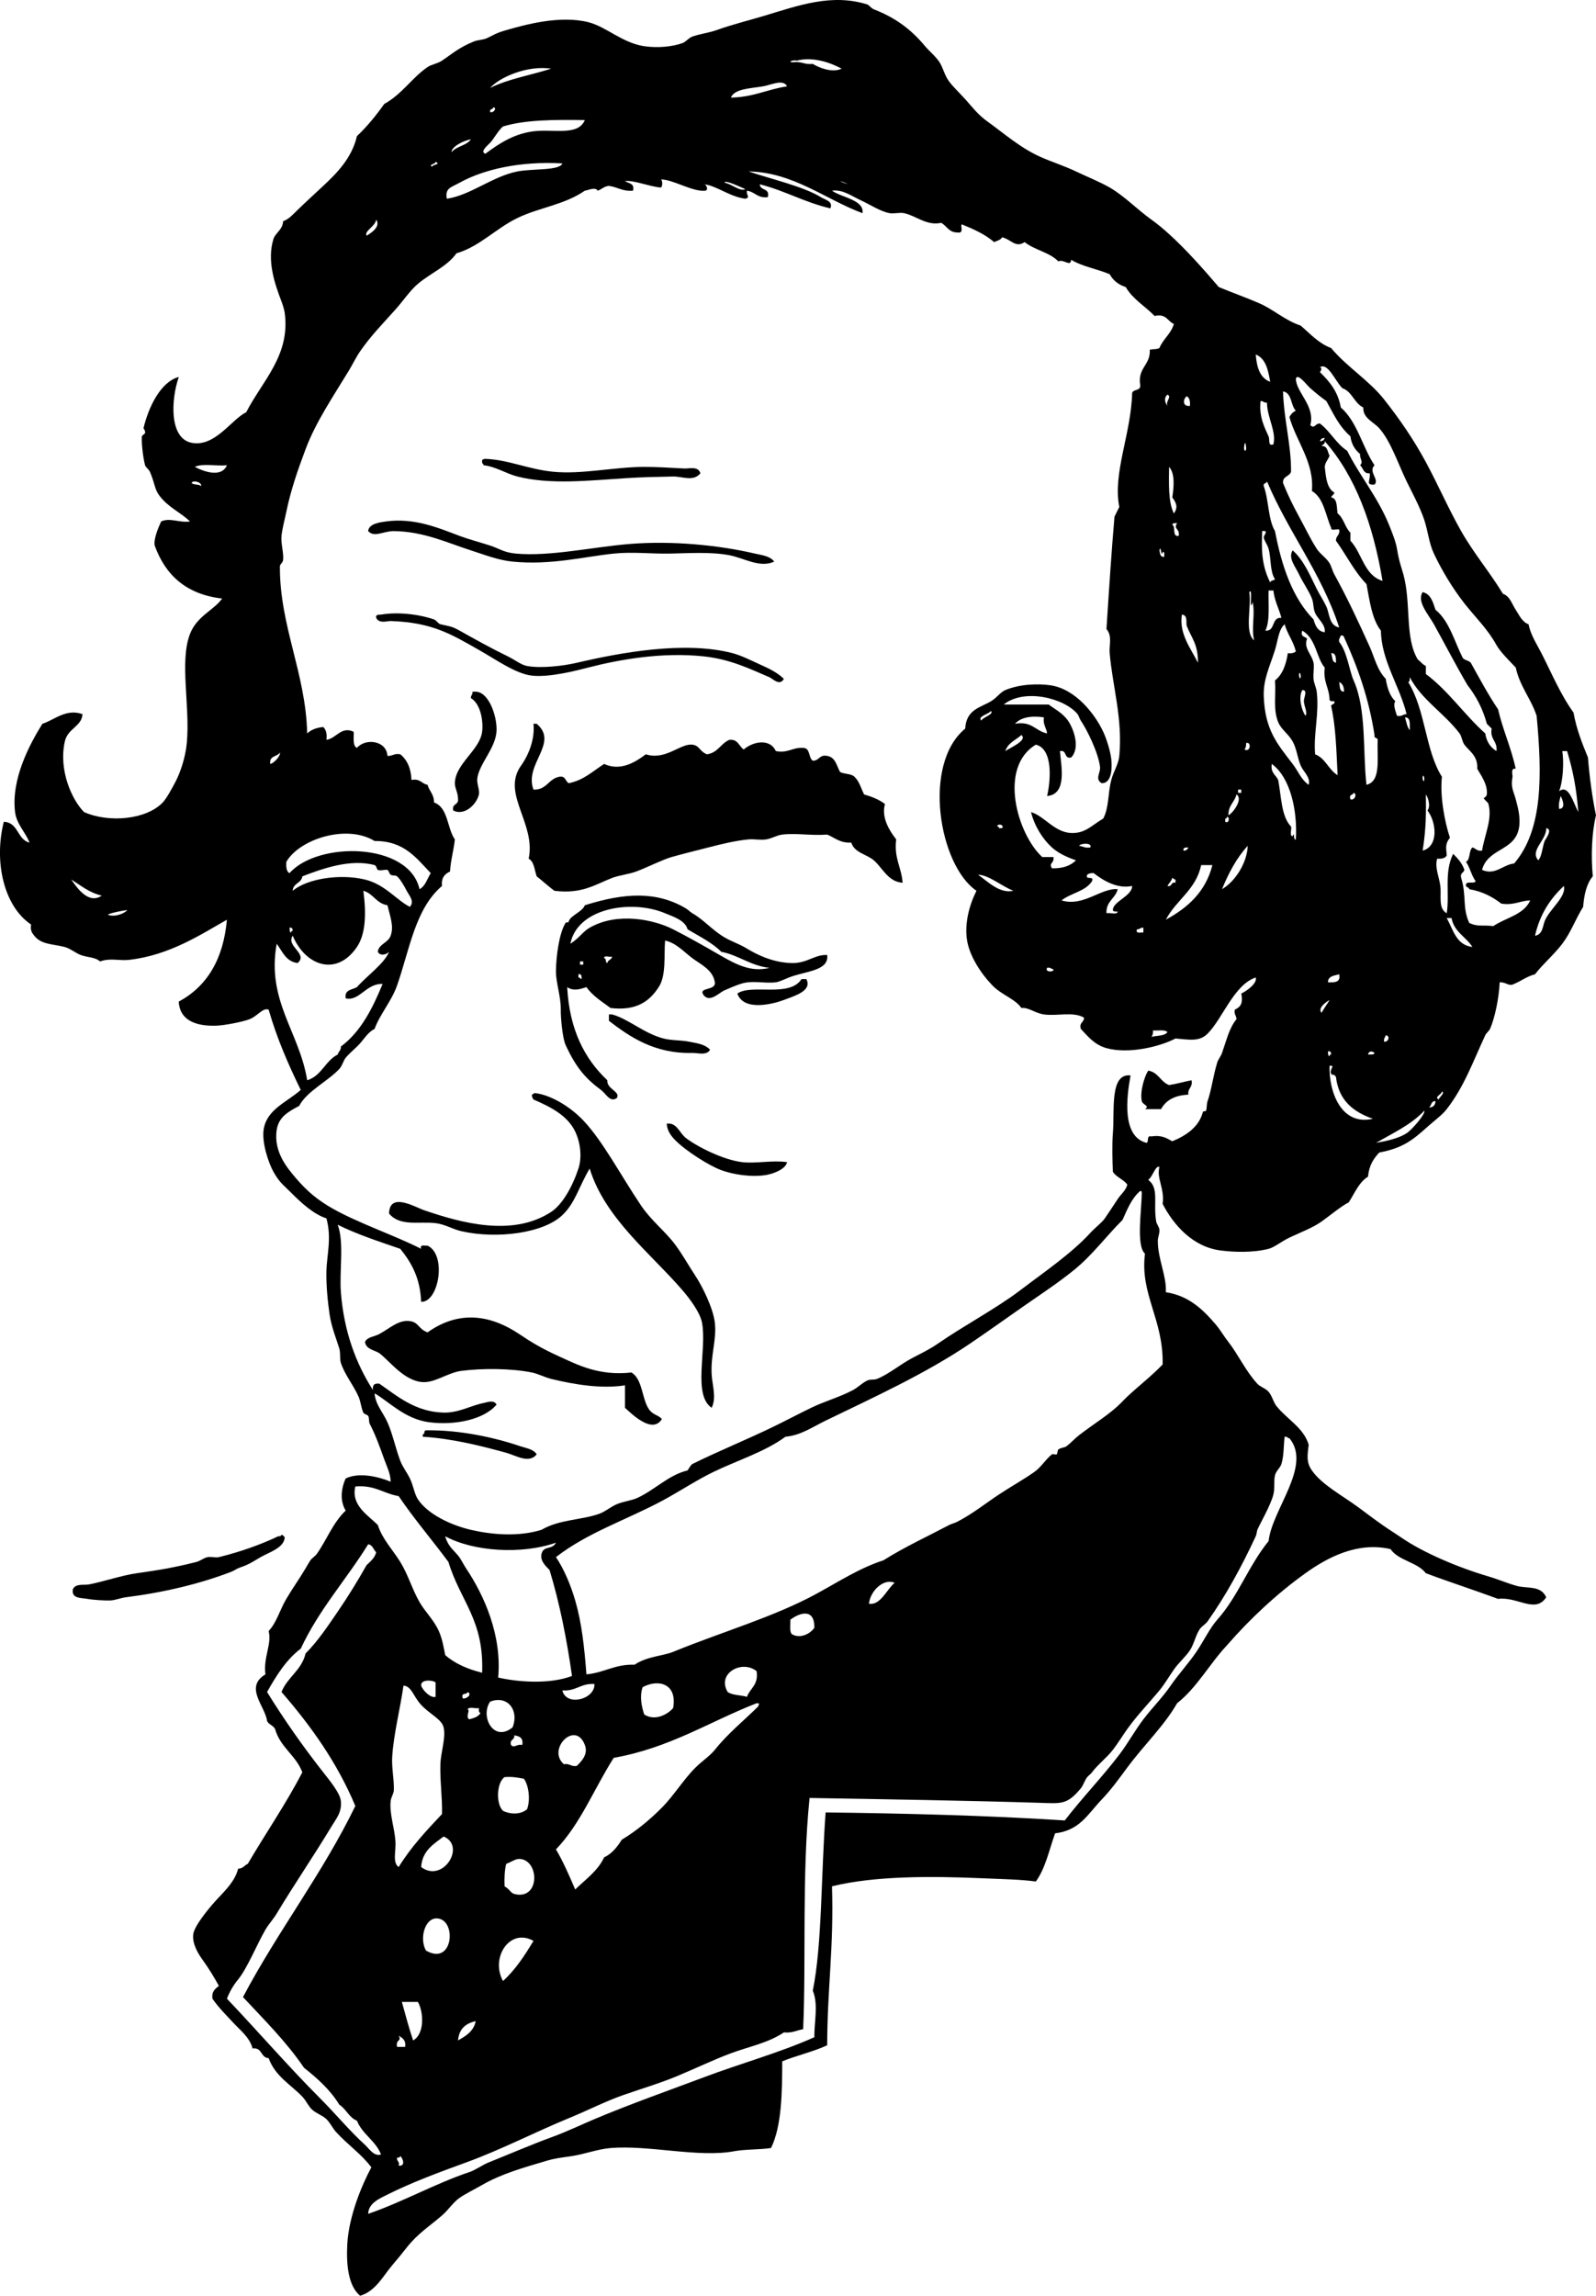
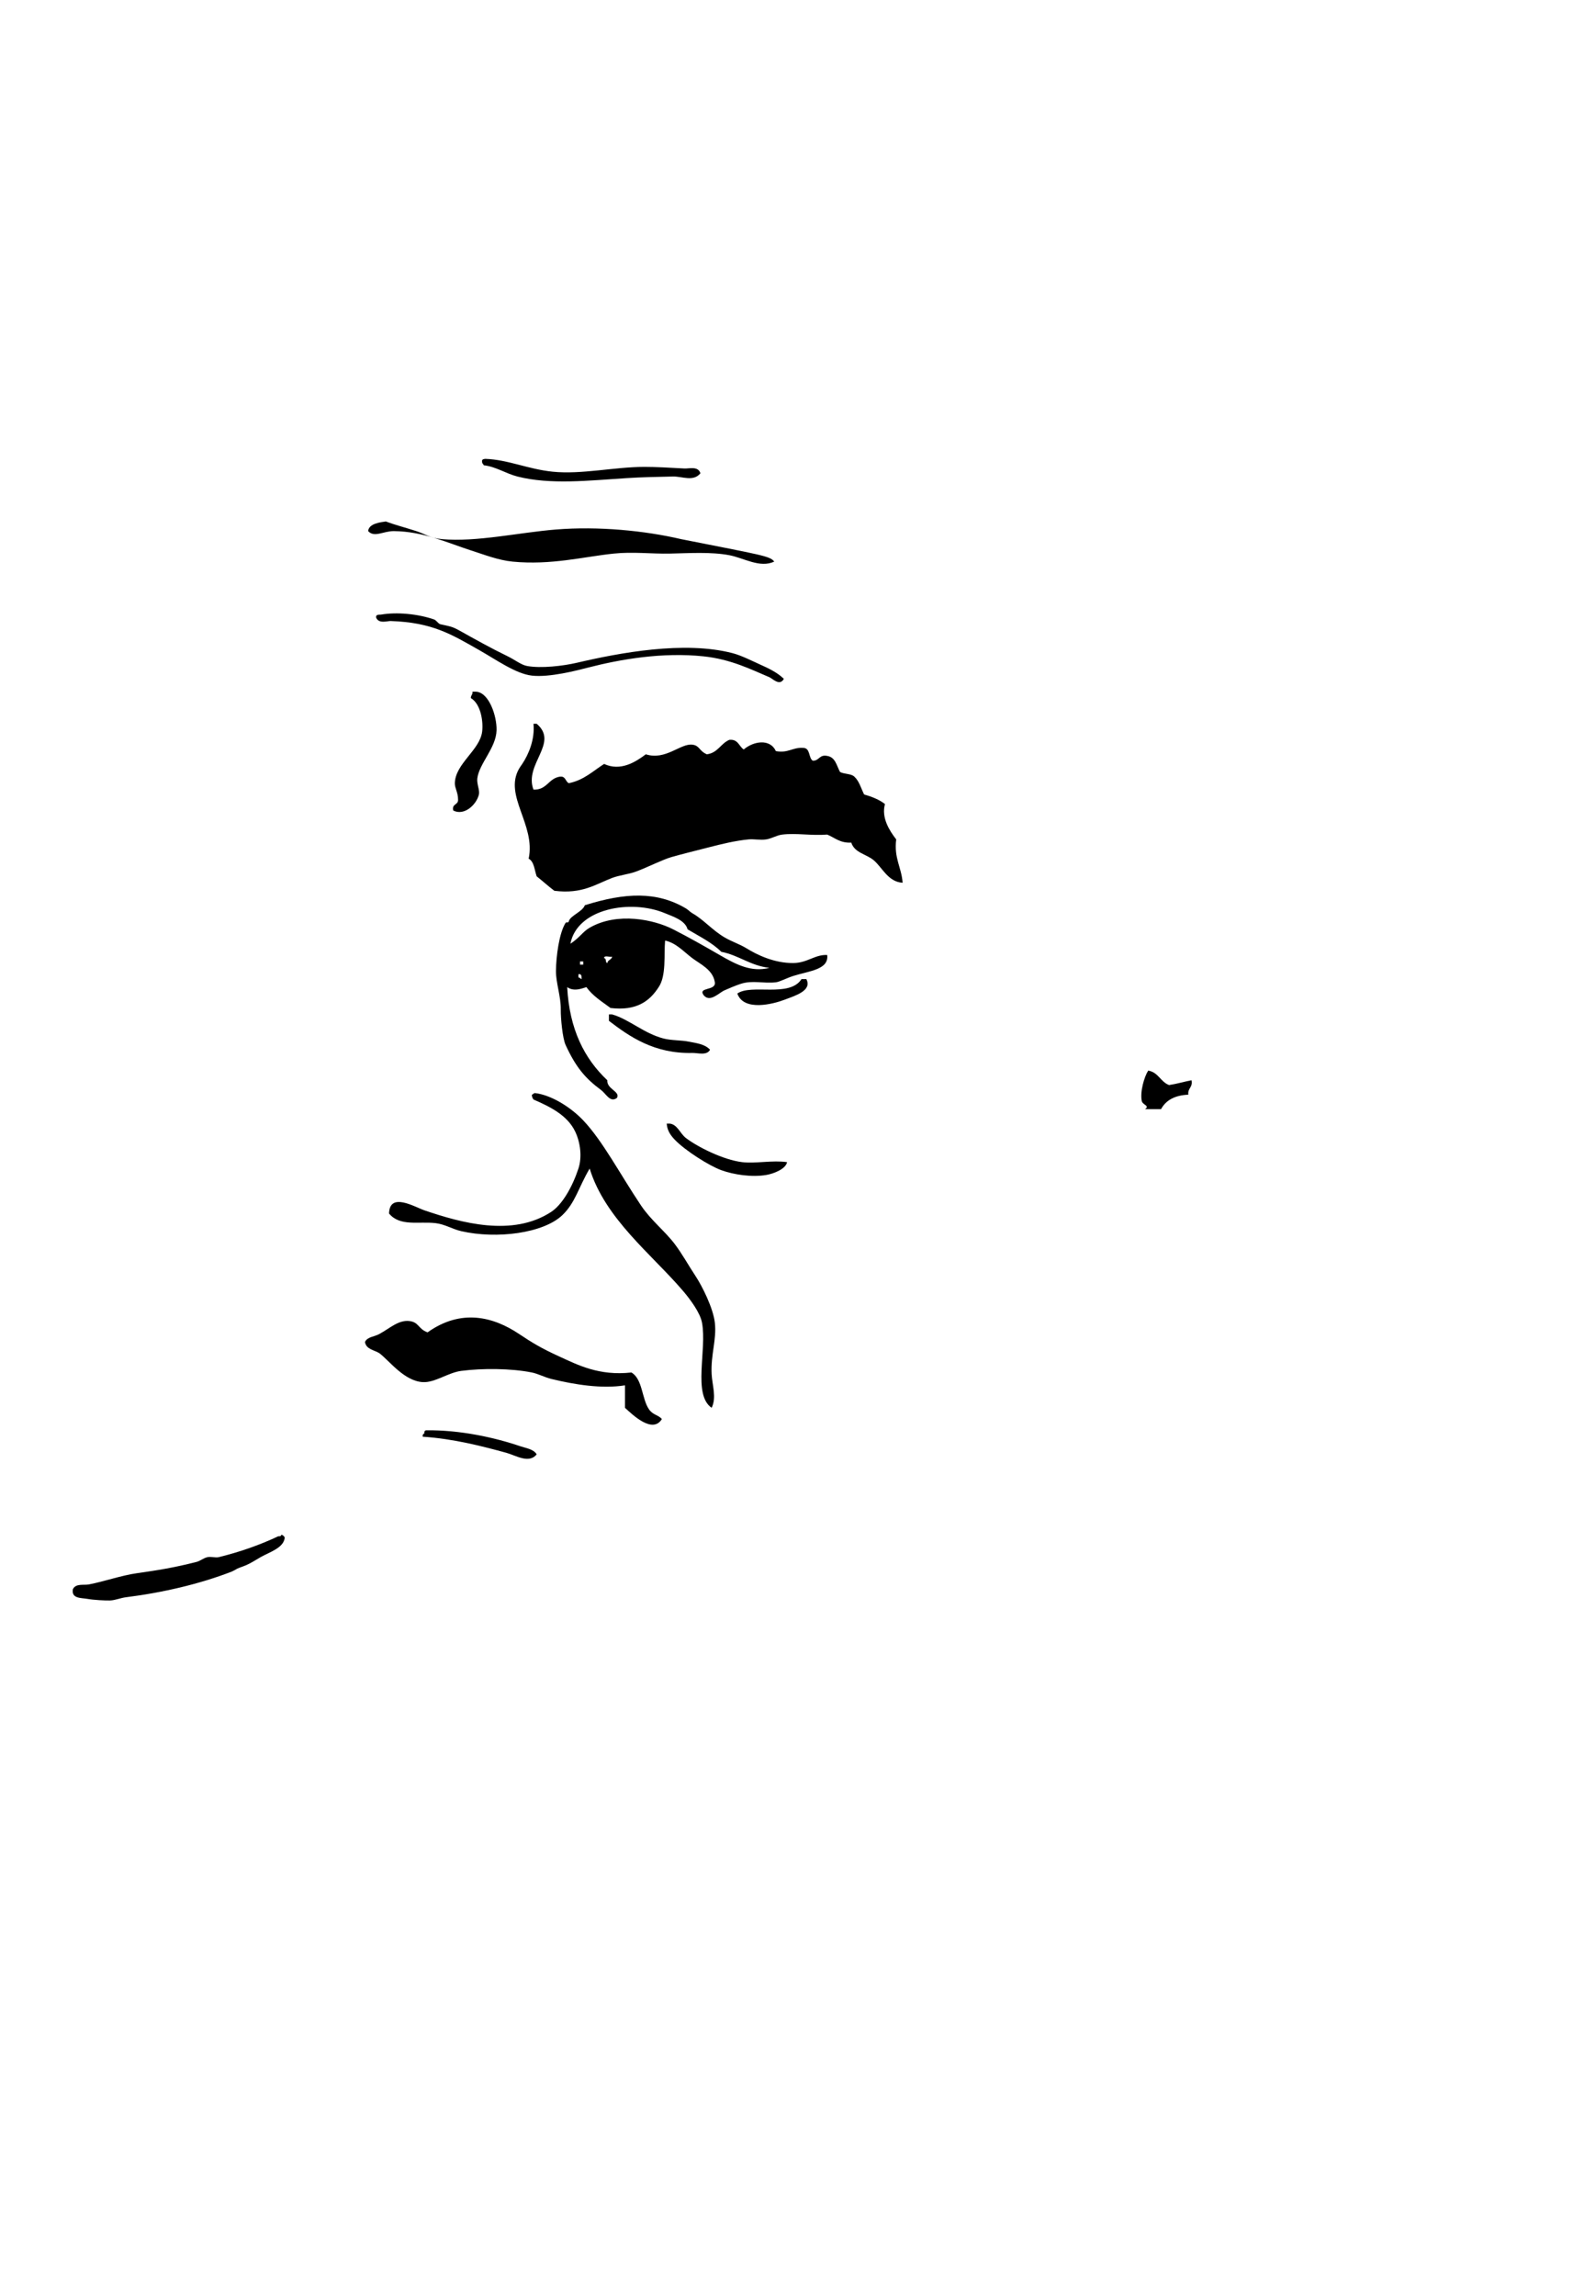
<svg xmlns="http://www.w3.org/2000/svg" version="1.1" id="Layer_1" x="0px" y="0px" width="238.654px" height="343.146px" viewBox="0 0 238.654 343.146" style="enable-background:new 0 0 238.654 343.146;" xml:space="preserve">
  <g>
    <path style="fill-rule:evenodd;clip-rule:evenodd;" d="M104.733,70.746c-1.053,1.294-2.702,0.455-4.08,0.48   c-2.286,0.042-4.722,0.097-6.96,0.24c-5.66,0.361-11.421,1.013-16.32-0.24c-1.744-0.446-3.245-1.49-5.04-1.68   c-0.045-0.194-0.241-0.239-0.24-0.48c-0.088-0.408,0.188-0.453,0.48-0.48c3.395,0.115,6.36,1.541,10.08,1.92   c4.286,0.438,9.177-0.71,13.68-0.72c1.64-0.003,3.828,0.115,6,0.24C103.044,70.066,104.412,69.63,104.733,70.746z" />
-     <path style="fill-rule:evenodd;clip-rule:evenodd;" d="M115.773,83.946c-2.167,0.996-4.503-0.539-6.72-0.96   c-2.737-0.52-5.991-0.298-8.88-0.24c-2.785,0.056-5.529-0.297-8.4,0c-4.485,0.465-9.354,1.758-15.12,1.2   c-2.146-0.208-4.213-1.03-6.24-1.68c-3.505-1.125-7.108-2.842-11.52-2.88c-1.564-0.014-2.92,1.013-3.84,0   c0.086-1.127,1.808-1.325,2.64-1.44c4.231-0.588,7.785,0.931,11.04,2.16c1.337,0.505,2.66,0.828,4.56,1.44   c1.318,0.425,2.031,1.037,3.84,1.2c5.153,0.465,11.492-0.991,17.04-1.44c6.355-0.515,13.287,0.172,18.72,1.44   C113.887,82.978,115.154,83.096,115.773,83.946z" />
+     <path style="fill-rule:evenodd;clip-rule:evenodd;" d="M115.773,83.946c-2.167,0.996-4.503-0.539-6.72-0.96   c-2.737-0.52-5.991-0.298-8.88-0.24c-2.785,0.056-5.529-0.297-8.4,0c-4.485,0.465-9.354,1.758-15.12,1.2   c-2.146-0.208-4.213-1.03-6.24-1.68c-3.505-1.125-7.108-2.842-11.52-2.88c-1.564-0.014-2.92,1.013-3.84,0   c0.086-1.127,1.808-1.325,2.64-1.44c1.337,0.505,2.66,0.828,4.56,1.44   c1.318,0.425,2.031,1.037,3.84,1.2c5.153,0.465,11.492-0.991,17.04-1.44c6.355-0.515,13.287,0.172,18.72,1.44   C113.887,82.978,115.154,83.096,115.773,83.946z" />
    <path style="fill-rule:evenodd;clip-rule:evenodd;" d="M117.213,101.466c-0.617,1.155-1.706-0.049-2.16-0.24   c-2.735-1.154-5.744-2.687-9.84-3.12c-6.133-0.648-12.404,0.421-17.28,1.68c-1.692,0.437-5.775,1.5-8.4,1.2   c-2.415-0.276-5.298-2.356-7.92-3.84c-4.103-2.321-6.949-4.116-13.2-4.32c-0.483-0.016-1.74,0.444-2.16-0.48   c-0.112-0.512,0.343-0.457,0.72-0.48c2.339-0.409,5.511-0.111,7.92,0.72c0.378,0.13,0.625,0.644,0.96,0.72   c1.442,0.327,1.718,0.311,2.88,0.96c2.235,1.248,4.585,2.57,7.2,3.84c1.083,0.526,1.995,1.278,2.88,1.44   c2.088,0.382,5.392-0.001,7.44-0.48c6.416-1.499,16.073-3.312,23.28-1.44c1.319,0.343,2.818,1.11,4.08,1.68   C114.877,99.876,116.193,100.48,117.213,101.466z" />
    <path style="fill-rule:evenodd;clip-rule:evenodd;" d="M70.653,103.386c0.16,0,0.32,0,0.48,0c1.952,0.04,3.171,3.58,3.12,5.76   c-0.062,2.635-2.601,4.97-2.88,7.2c-0.103,0.816,0.388,1.763,0.24,2.4c-0.354,1.529-2.198,3.252-3.84,2.4   c-0.252-1.052,0.812-0.788,0.72-1.68c0.001-1.001-0.497-1.677-0.48-2.4c0.066-2.921,3.714-4.92,4.08-7.68   c0.189-1.429-0.146-4.12-1.68-5.04C70.383,103.915,70.708,103.839,70.653,103.386z" />
    <path style="fill-rule:evenodd;clip-rule:evenodd;" d="M79.773,108.186c0.16,0,0.32,0,0.48,0c3.39,2.873-1.932,6.027-0.48,9.84   c1.987,0.067,2.228-1.612,3.84-1.92c0.995-0.195,0.901,0.699,1.44,0.96c2.262-0.458,3.619-1.821,5.28-2.88   c2.452,1.141,4.697-0.278,6.24-1.44c2.949,0.955,5.176-1.658,6.96-1.44c1.103,0.135,0.984,0.931,2.16,1.44   c1.64-0.201,2.069-1.611,3.36-2.16c1.334-0.135,1.431,0.969,2.16,1.44c1.38-1.196,3.904-1.707,4.8,0.24   c1.864,0.344,2.462-0.578,4.08-0.48c1.11,0.01,0.771,1.469,1.44,1.92c0.985,0.025,0.96-0.959,2.16-0.72   c1.245,0.194,1.406,1.474,1.92,2.4c0.614,0.346,1.692,0.227,2.16,0.72c0.708,0.652,0.985,1.734,1.439,2.64   c1.176,0.344,2.271,0.77,3.12,1.44c-0.581,2.048,0.705,4.018,1.68,5.28c-0.354,2.834,0.795,4.166,0.96,6.48   c-2.179-0.126-3.035-2.277-4.319-3.36c-1.114-0.939-2.853-1.087-3.36-2.64c-1.689,0.089-2.46-0.74-3.6-1.2   c-2.361,0.189-4.621-0.255-6.72,0c-0.842,0.102-1.579,0.597-2.4,0.72c-0.892,0.134-1.832-0.077-2.64,0   c-1.956,0.185-4.119,0.711-6,1.2c-1.857,0.482-3.8,0.946-5.52,1.44c-1.359,0.391-3.533,1.505-5.28,2.16   c-1.104,0.414-2.514,0.544-3.6,0.96c-2.51,0.962-4.502,2.444-8.64,1.92c-0.914-0.687-1.747-1.453-2.64-2.16   c-0.339-0.94-0.368-2.191-1.2-2.64c1.082-5.077-3.749-9.385-1.44-13.44c0.151-0.266,0.306-0.46,0.48-0.72   C79.049,112.761,79.998,110.512,79.773,108.186z" />
    <path style="fill-rule:evenodd;clip-rule:evenodd;" d="M120.574,146.346c0.905,1.727-1.638,2.471-3.36,3.12   c-1.569,0.591-5.996,1.764-6.96-0.96c2.119-1.496,7.794,0.655,9.6-2.16C120.093,146.346,120.333,146.346,120.574,146.346z" />
    <path style="fill-rule:evenodd;clip-rule:evenodd;" d="M91.054,151.625c0.16,0,0.32,0,0.48,0c2.539,0.728,4.742,2.837,7.68,3.6   c1.193,0.31,2.622,0.231,3.84,0.48c1.035,0.211,2.347,0.342,3.12,1.2c-0.482,0.914-1.843,0.461-2.64,0.48   c-5.694,0.135-9.37-2.42-12.48-4.8C91.054,152.266,91.054,151.946,91.054,151.625z" />
    <path style="fill-rule:evenodd;clip-rule:evenodd;" d="M171.694,160.025c1.516,0.244,1.838,1.682,3.12,2.16   c1.183-0.177,2.218-0.502,3.359-0.72c0.222,1.101-0.601,1.159-0.479,2.16c-1.999,0.081-3.349,0.812-4.08,2.16c-0.8,0-1.601,0-2.4,0   c0.786-0.515-0.358-0.626-0.479-1.2C170.439,163.189,171.106,160.951,171.694,160.025z" />
    <path style="fill-rule:evenodd;clip-rule:evenodd;" d="M106.414,210.426c-2.866-1.968-0.681-8.656-1.44-12.72   c-0.281-1.506-1.765-3.498-2.88-4.801c-4.632-5.412-11.619-10.748-13.92-18.24c-1.657,2.796-2.138,5.102-4.08,6.96   c-2.835,2.713-9.81,3.611-15.12,2.399c-1.328-0.303-2.45-1.039-3.84-1.2c-2.531-0.292-5.329,0.537-6.96-1.439   c0.078-3.265,3.833-0.974,5.28-0.48c5.499,1.875,13.188,4.019,18.96,0.24c1.682-1.101,3.185-3.768,4.08-6.48   c0.553-1.678,0.318-3.84-0.48-5.52c-1.16-2.439-3.736-3.716-6.24-4.8c-0.127-0.193-0.25-0.39-0.24-0.72   c0.194-0.045,0.239-0.241,0.48-0.24c2.344,0.274,5.254,2.03,7.2,4.08c2.913,3.068,5.535,8.096,8.64,12.72   c1.488,2.216,3.587,3.838,5.04,5.76c1.14,1.509,1.994,3.099,3.12,4.8c0.958,1.447,2.63,4.756,2.88,6.961   c0.289,2.552-0.629,4.734-0.48,7.68C106.498,207.049,107.177,208.889,106.414,210.426z" />
    <path style="fill-rule:evenodd;clip-rule:evenodd;" d="M99.693,167.946c0.16,0,0.32,0,0.48,0c1.156,0.166,1.509,1.479,2.4,2.16   c1.716,1.312,5.573,3.262,8.4,3.6c2.055,0.246,4.502-0.32,6.72,0c-0.196,1.048-2.05,1.741-3.12,1.92   c-2.143,0.36-4.824-0.033-6.72-0.72c-1.8-0.653-5.406-2.932-6.96-4.56C100.265,169.687,99.774,168.988,99.693,167.946z" />
    <path style="fill-rule:evenodd;clip-rule:evenodd;" d="M94.414,205.146c1.692,0.972,1.544,3.956,2.64,5.521   c0.596,0.85,1.381,0.809,1.92,1.439c-1.399,2.274-4.393-0.652-5.52-1.68c0-1.12,0-2.24,0-3.36c-3.459,0.55-7.514-0.101-11.04-0.96   c-0.91-0.222-1.973-0.777-2.88-0.96c-3.115-0.626-7.413-0.646-10.56-0.24c-1.96,0.253-3.95,1.79-5.76,1.681   c-2.78-0.169-4.95-3.153-6.48-4.32c-0.786-0.494-1.987-0.573-2.16-1.68c0.366-0.786,1.3-0.735,2.16-1.2   c1.582-0.855,2.892-2.16,4.56-1.92c1.362,0.196,1.254,1.186,2.64,1.68c5.061-3.595,9.87-2.308,13.68,0.24   c1.971,1.317,3.35,2.151,6,3.359C86.358,203.997,89.57,205.691,94.414,205.146z" />
    <path style="fill-rule:evenodd;clip-rule:evenodd;" d="M80.253,217.386c-1.162,1.441-3.123,0.153-4.56-0.24   c-3.518-0.963-7.828-2.09-12.48-2.4c-0.039-0.278,0.053-0.427,0.24-0.479c-0.039-0.279,0.053-0.427,0.24-0.48   c5.073-0.065,10.222,1.06,14.16,2.4C78.637,216.452,79.8,216.604,80.253,217.386z" />
    <path style="fill-rule:evenodd;clip-rule:evenodd;" d="M42.574,229.865c-0.176,1.512-2.24,2.112-3.6,2.88   c-0.73,0.413-1.371,0.857-2.16,1.2c-0.729,0.316-1.146,0.375-1.68,0.721c-0.073,0.047-0.49,0.243-0.48,0.239   c-4.773,1.854-10.308,3.147-15.84,3.84c-0.791,0.1-1.6,0.459-2.4,0.48c-0.693,0.019-2.429-0.072-3.36-0.24   c-0.92-0.165-2.402-0.016-2.16-1.439c0.443-0.911,1.619-0.573,2.4-0.721c2.247-0.424,4.833-1.345,7.2-1.68   c3.124-0.441,5.508-0.821,8.88-1.68c0.611-0.156,1.047-0.594,1.68-0.721c0.535-0.106,1.151,0.13,1.68,0   c3.109-0.762,6.119-1.814,8.88-3.119c0.279,0.039,0.427-0.054,0.48-0.24C42.307,229.492,42.523,229.597,42.574,229.865z" />
-     <path style="fill-rule:evenodd;clip-rule:evenodd;" d="M4.414,125.946c-0.589-1.532-1.937-2.759-2.16-4.56   c-0.613-4.953,2.193-10.162,4.08-13.2c1.786-0.561,3.56-2.325,6-1.44c-0.104,1.856-2.196,2.101-2.64,4.08   c-0.962,4.292,1.066,8.746,2.88,10.56c3.788,1.665,9.352,1.096,11.76-1.44c0.596-0.628,1.351-2.046,1.92-3.12   c0.653-1.231,1.471-3.52,1.68-5.76c0.516-5.542-1.122-12.202,0.48-16.32c1.045-2.687,3.597-3.552,4.8-5.28   c-5.377-0.623-8.488-3.512-10.08-7.92c-0.179-0.954,0.486-2.561,0.96-3.6c1.335-0.622,2.649,0.225,4.32,0   c-1.541-1.469-3.187-2.05-4.56-3.84c-0.769-1.003-0.651-1.754-1.44-3.6c-0.14-0.326-0.651-0.693-0.72-0.96   c-0.332-1.289-0.547-3.327-0.48-4.32c0.008-0.11,0.464-0.413,0.48-0.48c0.078-0.328-0.234-0.744-0.24-0.72   c0.729-3.092,2.535-6.951,5.28-7.68c-1.195,3.48-1.416,9.184,1.92,9.84c3.491,0.687,5.948-3.499,8.16-4.56   c2.414-4.702,6.629-8.519,5.76-14.88c-0.066-0.479-0.323-1.269-0.48-1.68c-1.038-2.711-2.202-6.133-1.2-9.36   c0.273-0.88,1.38-1.354,1.44-2.64c0.871-0.301,1.517-1.058,2.16-1.68c1.23-1.192,2.429-2.279,3.84-3.6   c1.946-1.821,4.271-4.103,5.04-7.44c1.525-1.435,2.851-3.069,4.08-4.8c2.723-1.517,4.142-3.919,6.48-5.52   c0.61-0.417,1.444-0.481,2.16-0.96c1.483-0.99,2.529-1.968,4.8-2.88c0.584-0.234,1.302-0.2,1.92-0.48   c1.045-0.474,1.212-0.721,2.88-1.2c2.837-0.814,7.988-2.247,12.24-1.2c2.701,0.665,5.116,3.114,8.4,3.6   c2.036,0.301,4.286,0.069,5.76-0.48c0.438-0.163,0.913-0.774,1.44-0.96c1.13-0.4,2.495-0.564,3.6-0.96   c2.427-0.871,4.881-1.46,7.2-2.16c5.069-1.528,10.034-3.353,15.36-1.68c0.226,0.071,0.61,0.583,0.96,0.72   c3.247,1.272,5.55,2.961,7.68,5.52c0.627,0.754,1.591,1.515,2.16,2.4c0.55,0.855,0.73,1.937,1.439,2.88   c0.635,0.844,1.595,1.745,2.4,2.64c1.187,1.319,1.886,2.307,3.36,3.36c2.27,1.622,4.923,3.958,7.92,5.28   c1.699,0.75,3.558,1.336,5.279,2.16c1.639,0.784,3.459,1.497,5.04,2.4c2.166,1.238,4.052,3.233,6.24,4.8   c0.979,0.702,1.756,1.362,2.641,2.16c2.453,2.213,5.103,5.185,7.439,7.92c2.076,0.86,3.976,1.531,6,2.4   c2.182,0.936,3.874,2.579,6.24,3.36c1.424,1.216,2.647,2.633,4.56,3.36c2.351,2.825,5.64,4.795,7.92,7.68   c2.272,2.874,4.427,5.995,6.24,9.36c1.834,3.402,3.392,6.997,5.28,10.32c1.905,3.354,4.296,6.15,6.24,9.36   c1.08,0.397,1.327,1.499,1.92,2.4c0.494,0.752,0.983,1.868,1.92,2.16c0.292,1.562,1.224,2.96,1.92,4.32   c1.537,3.003,2.832,6.149,4.8,8.88c0.448,2.512,1.302,4.619,2.16,6.72c0.245,3.035,0.639,5.922,1.2,8.64   c-0.654,2.73-0.745,6.081-0.48,9.12c-0.919,1.081-1.291,2.709-1.439,4.56c-1.192,1.922-1.815,3.801-3.12,5.52   c-1.254,1.651-2.812,2.928-4.08,4.56c-1.205,0.315-2.05,0.99-3.12,1.44c-0.82,0.435-1.117-0.275-2.16-0.24   c-0.108,2.442-0.747,5.377-1.439,6.96c-0.124,0.282-0.567,0.63-0.721,0.96c-1.88,4.049-3.153,7.679-5.76,11.04   c-0.696,0.897-1.895,1.753-2.88,2.64c-2.227,2.003-3.717,3.189-7.2,3.84c-0.859,0.9-1.552,1.968-1.68,3.6   c-1.378,0.862-2.007,2.474-2.88,3.84c-1.29,0.677-2.644,1.863-4.08,2.88c-1.3,0.919-2.847,1.485-4.8,2.399   c-1.127,0.527-2.241,1.454-3.12,1.681c-2.373,0.611-5.306,0.489-7.2,0.239c-4.115-0.541-6.987-3.761-8.641-6.959   c0.321-2.338-0.937-3.773-0.479-5.52c-0.574-0.324-1.025,1.526-1.68,1.92c1.686,1.265,0.717,3.472,1.199,6.24   c0.06,0.337,0.45,0.859,0.48,1.199c0.053,0.599-0.239,1.107-0.24,1.681c-0.002,2.735,1.336,5.274,1.2,7.68   c3.393,0.521,5.499,2.523,7.44,4.8c0.721,0.846,1.183,1.7,1.92,2.641c1.409,1.797,2.615,4.399,4.319,6.239   c0.447,0.483,1.209,0.664,1.681,1.2c0.543,0.617,0.702,1.541,1.199,2.16c1.586,1.973,4.061,3.23,4.801,5.76   c-0.184,1.558-0.387,2.601,0.479,3.84c1.513,2.163,4.555,3.742,6.96,5.521c1.164,0.86,2.384,1.786,3.601,2.64   c0.999,0.702,1.69,1.108,2.88,1.92c3.283,2.242,8.476,4.444,12.96,5.761c1.492,0.438,2.979,1.088,4.319,1.439   c1.511,0.396,3.52-0.12,4.32,1.68c-1.632,2.499-4.312-0.144-7.2,0.24c-3.558-1.321-7.252-2.508-10.8-3.84   c-1.287-1.673-4.07-1.85-5.28-3.6c-4.93-1.145-9.431,1.243-12.72,3.6c-4.25,3.046-8.285,6.801-11.76,10.8   c-2.599,2.762-4.44,6.28-7.44,8.641c-1.892,3.327-4.863,6.135-7.439,9.6c-1.143,1.536-2.31,3.196-3.84,4.8   c-2.15,2.254-3.263,4.593-6.96,5.04c-0.887,2.475-1.452,5.269-2.881,7.2c-2.315-0.312-4.908-0.348-7.92-0.48   c-7.844-0.345-16.254-0.358-22.56,1.2c0.285,9.203-0.697,15.194-0.72,23.761c-2.076,0.964-4.559,1.521-6.72,2.399   c-0.014,4.467-0.051,9.688-1.68,12.96c-1.775,0.261-3.842,0.168-5.52,0.48c-5.347,0.993-12.73-0.959-18.48-0.48   c-1.905,0.159-3.917,0.926-5.76,1.2c-1.692,0.252-2.441,0.306-3.84,0.72c-3.544,1.049-6.698,1.935-9.6,3.601   c-1.158,0.664-2.473,1.305-3.36,1.92c-0.979,0.679-1.642,1.777-2.64,2.64c-1.919,1.659-3.587,2.662-5.28,4.8   c-0.726,0.917-1.391,1.748-2.16,2.641c-1.331,1.544-2.461,3.873-4.8,4.56c-1.797-1.496-2.076-4.675-1.92-7.68   c0.221-4.248,2.211-8.941,3.6-11.521c-1.493-1.997-3.539-3.363-5.28-5.279c-0.528-0.581-0.876-1.376-1.44-1.921   c-0.589-0.569-1.585-0.882-2.16-1.439c-0.617-0.599-0.853-1.307-1.44-1.92c-1.766-1.844-4.054-3.034-5.04-5.76   c-1.229-0.051-0.916-1.645-2.4-1.44c-0.432-1.668-1.842-2.715-2.88-3.84c-1.083-1.174-2.196-2.257-3.12-3.601   c-0.153-1.112,0.435-1.484,0.96-1.92c-0.708-1.282-1.451-2.522-2.4-3.84c-0.459-0.638-1.616-2.271-1.44-3.84   c0.142-1.268,2.299-3.867,3.36-5.04c1.127-1.245,2.879-2.812,3.36-4.8c0.731,0.011,0.934-0.507,1.44-0.72   c2.693-4.587,5.665-8.896,8.16-13.681c-0.963-2.557-3.315-3.724-4.08-6.479c-0.267-0.533-0.95-0.65-1.2-1.2   c-0.265-2.197-3.457-5.028-0.24-6.96c-0.342-2.579,0.989-4.506,0.48-6.48c1.192-1.252,1.644-3.104,2.64-4.8   c0.901-1.534,1.959-3.004,2.88-4.56c0.232-0.393,0.456-0.812,0.72-1.2c0.224-0.329,0.711-0.61,0.96-0.96   c1.467-2.059,2.392-4.645,4.32-6.48c-0.873-1.445-0.708-3.245,0-4.8c2.039-0.99,4.974-0.243,6.72,0.48   c0.001-1.193-0.583-2.306-0.96-3.36c-0.658-1.836-1.296-3.632-2.16-5.28c-0.167-0.318-0.052-0.899-0.24-1.199   c-0.098-0.156-0.621-0.264-0.72-0.48c-0.323-0.708-0.395-1.67-0.72-2.4c-0.796-1.788-2.076-3.288-2.64-5.039   c-0.203-0.631-0.016-1.405-0.24-2.16c-0.357-1.207-1.163-3.167-1.44-5.04c-0.288-1.942-0.529-4.403-0.48-6.48   c0.059-2.512,0.815-4.979,0-7.92c-1.89-0.604-3.726-2.278-5.28-3.84c-1.255-1.261-1.708-1.479-2.64-3.12   c-0.687-1.209-1.825-4.428-1.44-6.48c0.543-2.9,3.437-3.911,5.52-5.76c-1.837-3.763-3.548-7.652-4.8-12   c-0.87-0.34-1.642,0.969-2.88,1.44c-1.019,0.388-3.707,0.924-5.04,0.96c-2.886,0.077-5.375-0.75-5.52-3.6   c4.208-2.272,6.667-6.292,7.2-12.24c-3.746,2.112-8.522,5.315-14.64,6c-1.452,0.162-2.832-0.319-4.32,0.24   c-0.755-0.672-1.873-0.587-2.88-0.96c-0.788-0.292-1.579-0.985-2.4-1.2c-1.789-0.468-3.503-0.337-4.56-1.68   c-0.318-0.402-0.636-0.804-0.48-1.68c-4.1-2.745-5.583-9.441-4.08-15.36C2.786,122.934,2.543,125.496,4.414,125.946z    M119.133,9.065c-0.521-0.173-1.527,0.246-0.48,0.24c1.208-0.167,1.673,0.407,2.88,0.24c0.933,0.591,2.936,1.379,4.319,0.72   C124.206,9.372,121.543,8.421,119.133,9.065z M73.293,13.146c2.655-1.345,6.091-1.909,9.12-2.88   C78.874,9.72,74.666,11.555,73.293,13.146z M114.093,12.906c-2.009,0.334-4.26,0.365-4.8,1.68c3.318-0.042,5.473-1.247,8.4-1.68   C117.119,11.757,115.324,12.701,114.093,12.906z M73.293,16.746c0.494,0.21,1.078-0.623,0.48-0.72   C73.752,16.404,73.162,16.213,73.293,16.746z M75.213,18.906c-0.549,0.451-1.092,1.356-1.68,2.16   c-0.409,0.559-1.886,1.554-0.96,1.92c1.773-1.301,4.058-2.965,7.2-3.36c3.047-0.383,6.658,0.748,7.68-1.68   C83,17.892,78.582,17.874,75.213,18.906z M67.534,22.746c0.696-0.904,2.234-0.965,2.88-1.92   C69.177,21.034,67.448,22.013,67.534,22.746z M64.653,24.906c-0.041-0.325,1.389-0.311,0.48-0.72   C65.174,24.51,63.913,24.665,64.653,24.906z M68.733,27.306c-1.299,0.72-2.218,0.81-1.92,2.4c3.546-0.516,6.793-3.333,10.56-4.08   c2.251-0.446,6.303-0.087,6.72-1.2C77.675,24.056,72.258,25.352,68.733,27.306z M94.653,28.505c-1.572,0.132-2.323-0.557-3.6-0.72   c-0.738,0.062-1.08,0.521-1.68,0.72c-0.33-0.619-1.471-0.053-1.92,0c-3.086,2.125-6.85,2.514-10.08,4.08   c-3.22,1.562-5.697,4.292-9.12,5.28c-1.385,1.97-3.856,2.945-5.76,4.56c-1.202,1.019-2.172,2.511-3.36,3.84   c-1.982,2.219-3.65,3.892-5.28,6.24c-0.63,0.907-1.083,1.896-1.68,2.88c-2.278,3.754-4.948,7.676-6.48,11.76   c-1.182,3.153-2.213,6.108-2.88,9.36c-0.232,1.134-0.601,2.462-0.72,3.6c-0.117,1.117,0.358,2.562,0.24,3.6   c-0.051,0.445-0.479,0.601-0.48,0.96c-0.04,8.927,3.87,15.943,4.08,24.96c0.58-0.541,1.379-0.86,2.4-0.96   c0.412,0.388,0.596,1.004,0.48,1.92c1.501-0.22,2.215-2.096,4.08-1.2c0.034,0.926-0.188,2.107,0.48,2.4   c1.336-1.523,4.441-1.066,4.56,1.2c0.773,0.053,1.015-0.424,1.92-0.24c1.023,0.817,1.601,2.08,1.68,3.84   c1.302-0.262,1.508,0.571,2.4,0.72c0.251,0.949,0.988,1.412,0.96,2.64c2.142,0.738,1.937,3.823,3.12,5.52   c-0.169,1.67-0.616,3.063-0.72,4.8c-0.763,0.356-1.332,0.909-1.2,2.16c-4.016,3.426-4.82,9.452-6.72,14.88   c-0.811,2.315-2.548,4.271-3.36,6.48c-0.959,0.492-1.516,1.427-2.16,2.16c-0.666,0.757-1.495,1.355-2.16,2.16   c-0.373,0.452-0.498,1.187-0.96,1.68c-1.752,1.869-4.877,3.341-6,5.52c-1.722,0.902-3.078,1.704-3.36,3.6   c-0.49,3.293,1.631,5.734,2.88,7.2c1.683,1.975,3.281,3.297,5.52,4.56c3.882,2.19,9.386,4.047,13.2,6   c-0.242-0.723,0.535-0.426,0.96-0.48c2.913,1.364,1.685,8.506-0.96,8.4c-0.127-3.554-1.468-5.892-3.12-7.92   c-3.215-1.105-6.473-2.168-9.36-3.601c1,2.6,0.235,6.905,0.48,10.08c0.463,6.019,2.332,10.791,4.8,14.64   c-0.111-0.751,0.208-1.071,0.96-0.96c2.661,1.843,5.381,4.219,9.6,4.32c2.275,0.055,4.069-1.068,6-1.439   c0.48-0.093,1.497-0.536,1.92,0.239c-1.826,2.208-6.155,3.15-10.08,2.641c-3.633-0.473-6.003-3.085-8.16-4.32   c0.123,1.677,1.256,2.829,1.92,4.32c0.805,1.808,1.207,3.878,1.92,5.76c0.352,0.928,0.969,1.68,1.44,2.64   c0.525,1.07,0.665,2.315,1.2,3.12c1.504,2.266,4.991,3.882,7.92,4.561c3.053,0.707,7.014,1.088,10.56,0   c2.683-1.578,5.939-1.433,8.64-2.4c0.907-0.325,1.716-1.052,2.64-1.44c1.005-0.423,2.198-0.522,3.12-0.96   c2.645-1.253,4.639-3.41,7.44-4.08c0.24-0.319,0.396-0.724,0.72-0.96c3.887-1.924,8.032-3.599,12-5.52   c1.918-0.929,3.833-1.946,5.76-2.88c2.057-0.997,4.238-1.58,6.24-2.641c0.781-0.414,1.374-1.075,2.16-1.439   c0.483-0.225,0.936-0.047,1.439-0.24c1.678-0.643,3.491-2.177,5.28-3.12c1.323-0.697,2.556-1.27,3.84-2.16   c3.806-2.639,8.751-5.268,12.24-7.92c3.637-2.764,7.756-5.562,10.56-8.64c0.72-0.79,1.68-1.47,2.16-2.16   c0.667-0.957,1.218-1.833,1.92-2.88c0.521-0.777,1.213-1.267,1.44-2.16c-0.568-0.792-1.636-1.084-2.16-1.92   c-0.074-1.47-0.136-4.167,0-5.76c0.279-3.278-0.525-9.029,2.64-8.64c-0.61,3.377-1.31,9.142,2.4,10.08   c0.383-0.177-0.055-1.175,0.72-0.96c1.532-0.252,2.294,0.266,3.12,0.72c2.145-0.874,3.987-2.176,4.56-4.32   c0.077-0.289,0.408-0.089,0.48-0.24c0.159-0.33,0.065-0.943,0.24-1.44c0.588-1.674,0.819-3.722,1.439-5.76   c0.15-0.493,0.534-0.908,0.721-1.44c0.71-2.033,1.089-3.743,2.159-5.04c0.006-0.565-0.413-0.707-0.239-1.44   c1.031-0.463,1.2-1.158,0.96-2.4c0.926-0.439,2.421-1.572,2.16-2.4c-3.263,1.088-4.942,6.143-7.2,8.4   c-1.234,1.234-2.722,0.89-4.8,0.72c-2.29,1.206-6.978,2.37-10.32,1.44c-1.869-0.52-2.891-1.901-3.84-2.88   c-0.275-0.995,0.505-0.935,0.479-1.68c-1.614-0.945-4.038-0.195-6-0.48c-1.367-0.198-2.244-1.076-3.359-0.96   c-0.934-1.371-2.923-1.927-4.32-3.36c-1.678-1.721-3.504-4.442-3.84-6.96c-0.32-2.397,0.359-5.05,1.439-7.2   c-5.617-3.842-8.14-18.929-1.68-24.24c0.15-2.859,2.254-3.132,3.84-4.08c0.919-0.55,1.409-1.366,2.16-1.68   c2.214-0.925,4.961-0.97,6.72-0.72c3.728,0.529,6.649,4.237,7.92,6.96c0.506,1.083,1.069,2.892,1.2,4.08   c0.099,0.892,0.244,3.617-1.439,3.6c-1.048-0.606-0.149-1.578-0.24-2.4c-0.243-2.186-2.009-5.688-2.88-6.96   c-0.191-0.279-0.314-0.758-0.48-0.96c-1.978-2.417-7.985-3.899-11.04-1.44c2.24,0,4.48,0,6.721,0c0.758,0.594,2.084,1.251,2.88,2.4   c0.874,1.263,1.871,4.076,0.479,5.52c-1.129,0.249-0.572-1.188-1.68-0.96c0.201,2.304,1.103,6.443-1.92,6.72   c0.556-2.34,0.906-7.06-1.681-7.68c-5.671,3.395-2.747,13.417,0.96,16.8c0.561,0,1.12,0,1.681,0c0.104,1.053-0.735,0.789-0.24,1.68   c1.643,0.042,2.812-0.388,3.6-1.2c-1.312-0.436-2.643-1.054-3.6-1.92c-1.373-1.242-2.613-3.21-3.12-5.28   c1.996,0.585,3.489,3.022,6,3.12c2.107,0.082,3.012-1.098,4.8-2.16c0.873-1.641,0.677-3.758,1.2-5.76   c0.332-1.27,1.083-2.358,1.2-3.6c0.521-5.534-1.008-10.382-1.44-15.36c-0.105-1.219,0.432-2.542-0.479-3.6   c0.425-6.596,0.756-11.632,1.2-16.8c0.238-0.481,0.468-0.972,0.72-1.44c-1.014-5.07,1.769-10.927,1.92-17.04   c0.164-0.636,1.331-0.269,1.2-1.2c-0.397-2.637,1.56-2.92,1.439-5.28c0.929-0.16,0.854,0,1.44-0.24   c0.545-1.375,1.729-2.111,2.16-3.6c-0.958-0.403-1.123-1.597-2.88-1.2c-1.417-1.463-3.263-2.498-4.32-4.32   c-1.096-0.344-1.886-0.994-2.4-1.92c-1.853-0.787-4.131-1.148-5.76-2.16c-0.075,1.141-1.087-0.144-1.92,0.24   c-1.287-1.353-3.578-1.701-5.04-2.88c-1.347,0.929-2-0.395-3.36-0.72c-0.229,0.409-0.754,0.526-1.199,0.72   c-1.33-1.15-3.033-1.927-4.801-2.64c-0.375,0.021,0.46,1.431-0.72,1.2c-1.272-0.007-1.559-1.001-2.399-1.44   c-2.159,0.483-3.709-1.04-5.521-1.44c-0.683-0.151-1.517,0.112-2.16,0c-1.387-0.241-2.978-1.309-4.319-1.92   c-1.372-0.625-2.727-1.673-4.32-1.44c1.465,1.039,4.851,1.358,4.56,3.36c-5.545-2.055-10.354-6.126-17.04-6.24   c3.453,1.162,8.271,2.268,10.8,3.84c0.684,0.425,1.861,0.586,1.44,1.68c-3.838-0.882-6.793-2.646-10.56-3.6   c0.036,1.004,1.566,0.514,1.2,1.92c-1.561,0.201-1.913-0.808-3.12-0.96c-0.121,0.754,0.566,0.981-0.24,1.2   c-2.352-0.29-4.491-2.067-6.24-2.16c0.387-0.103,0.806,0.895,0.24,0.96c-1.914,0.207-4.932-1.767-6.72-1.68   c0.392-0.108,0.392,1.308,0,1.2c-1.743-0.18-3.995-1.121-5.28-0.96C93.96,27.438,94.94,27.339,94.653,28.505z M111.454,28.266   c-0.786-0.321-3.091-1.458-3.12-0.96C109.377,27.468,110.632,28.678,111.454,28.266z M126.093,27.306   C128.009,27.928,124.492,26.584,126.093,27.306L126.093,27.306z M54.813,35.226c0.722-0.406,2.148-1.362,1.44-2.4   C56.14,33.839,54.432,34.514,54.813,35.226z M189.933,57.065c-0.301-1.778-0.672-3.488-2.159-4.08   C187.925,54.914,188.406,56.514,189.933,57.065z M226.414,129.065c4.319-5.018,4.191-13.226,3.36-22.08   c-0.855-2.585-2.505-4.375-3.12-7.2c-0.958-1.024-2.326-2.355-2.88-3.36c-1.354-2.454-3.15-4.133-4.801-6.24   c-1.735-2.216-3.352-4.879-4.56-7.44c-0.734-1.557-0.879-3.341-1.44-5.04c-0.631-1.91-1.878-4.192-2.64-5.76   c-1.287-2.651-2.368-5.987-4.08-7.92c-0.871-0.984-2.467-1.499-2.4-3.12c-1.361-0.638-1.644-2.356-3.119-2.88   c-0.997-0.922-2.187-3.944-3.36-3.12c0.373,0.062,0.166,0.526,0,0.72c1.417,1.383,2.705,2.896,3.12,5.28   c2.449,2.111,3.22,5.9,5.04,8.64c-0.987,0.974,0.785,2.143,0,2.88c-1.437,0.105-0.556-0.614-0.72-1.68   c-0.978,0.097-0.947-0.813-1.44-1.2c0.556-0.533-0.081-0.936,0-1.68c-0.737-0.623-1.287-1.433-1.44-2.64   c-1.806-1.634-2.487-3.31-3.6-5.28c-0.681-0.474-1.554-1.168-2.4-1.92c-0.603-0.536-1.864-2.296-2.159-1.44   c-0.004,2.028,2.948,4.122,2.159,6.96c0.624,0.646,0.725-0.293,1.44-0.24c1.548,1.172,2.426,3.014,4.08,4.08   c1.802,3.637,4.565,6.923,6.24,11.04c0.41,1.01,1.024,2.52,1.199,3.6c0.314,1.932,0.631,2.646,0.96,3.84   c1.19,4.317,0.178,9.484,2.16,12.72c0.426,0.294,0.695,0.745,1.2,0.96c0,0.4,0,0.8,0,1.2c3.389,2.531,5.754,6.086,8.88,8.88   c0.195,1.245,0.78,2.1,1.681,2.64c0.173-1.533-1.017-1.704-0.721-3.36c-0.245-0.235-0.485-0.475-0.72-0.72   c-0.61-2.269-1.62-4.14-2.88-5.76c-1.728-2.919-3.401-6.177-5.04-9.12c-0.817-1.468-2.601-3.397-1.68-4.8   c1.232,0.288,1.542,1.498,1.92,2.64c2.077,1.683,2.812,4.708,4.08,7.2c0.283,0.356,0.906,0.373,1.199,0.72   c1.318,2.362,2.594,4.767,4.08,6.96c0.724,3.117,1.953,5.728,2.641,8.88c-0.824-0.154-0.436,0.949-0.48,1.2   c-0.287,1.63,0.127,2.05,0.48,3.36c0.344,1.274,0.757,2.837,0.479,4.32c-0.649,3.473-4.631,2.95-5.52,6.24   C223.589,130.896,224.722,129.24,226.414,129.065z M193.053,70.505c-0.218,0.742-1.272,0.647-1.2,1.68   c0.682,1.719,1.504,3.41,2.4,5.04c0.873,1.587,1.685,3.322,2.64,4.8c0.54,0.834,1.417,1.333,1.921,2.16   c0.28,0.462,0.421,1.14,0.72,1.68c1.938,3.508,3.71,7.318,5.28,10.8c0.735,1.631,1.094,3.451,2.399,4.8   c0.226,1.374,0.618,2.582,1.44,3.36c-0.396,0.467,0.05,1.545,0.239,2.16c0.733,0.174,0.875-0.245,1.44-0.24   c-1.055-4.277-3.778-7.992-3.84-12.48c-1.339-1.701-1.674-4.406-2.16-6.96c-1.812-1.868-3.017-4.344-4.56-6.48   c-0.04-0.759,0.638-0.802,0.479-1.68c-0.349-0.131-1.24,0.281-1.2-0.24c-0.854-1.946-1.113-4.486-2.88-5.52   c0.387-4.255-2.344-7.395-3.359-11.04c0.207-0.433,0.527-0.752,0.96-0.96c-0.81-0.791-0.546-2.655-1.921-2.88   C192.013,62.979,193.082,66.446,193.053,70.505z M174.574,60.666c-0.316-0.744,0.711-1.331,0-1.68   C174.063,59.39,174.118,60.088,174.574,60.666z M177.933,60.666c0.05-0.689-0.061-1.219-0.479-1.44   C176.912,59.602,176.748,60.812,177.933,60.666z M189.694,65.226c0.234,0.548-0.149,1.489,0.72,1.2   c0.483-1.927-0.945-4.013-0.96-6.24c-0.454,0.054-0.529-0.271-0.96-0.24C188.223,62.41,189.203,64.081,189.694,65.226z    M197.374,65.946c0.413,0.013,0.615-0.185,0.72-0.48C197.681,65.453,197.478,65.65,197.374,65.946z M197.614,66.666   c0.938-0.057,0.868,0.892,1.2,1.44c-0.2,0.601-0.658,0.942-0.721,1.68c0.179,1.581,0.312,3.209,1.44,3.84   c-0.058,0.343-0.396,0.405-0.48,0.72c0.957,0.163,0.805,1.436,0.96,2.4c0.919,0.681,1.103,2.098,1.92,2.88c0,0.4,0,0.8,0,1.2   c1.749,1.852,2.032,5.168,4.801,6c-1.41-8.431-4.034-15.646-8.641-20.88C198.166,66.417,197.769,66.421,197.614,66.666z    M186.333,67.146c0.039-0.167-0.084-1.396-0.24-0.72C185.882,67.339,186.222,67.627,186.333,67.146z M33.934,69.545   c-1.523,0.158-3.676-0.316-4.8,0.24C30.513,70.517,33.12,71.429,33.934,69.545z M175.534,76.746c0.681-0.948,0.325-1.629-0.24-2.4   c0.258-1.65,0.408-3.583-0.479-4.56C174.788,72.372,174.681,75.038,175.534,76.746z M30.093,72.666   c0.107-0.609-1.254-0.956-1.44-0.48C28.96,72.519,29.787,72.333,30.093,72.666z M188.973,72.666c0.76,2.041,0.631,4.97,1.681,6.72   c1.012,5.308,2.635,10.005,5.76,13.2c0.267,0.934,0.617,1.783,1.68,1.92c0.135-1.179-1.001-1.921-1.439-2.88   c-0.312-0.679-0.196-1.434-0.48-2.16c-0.451-1.154-1.39-2.459-1.92-3.6c-0.551-1.187-1.69-2.469-0.96-3.6   c1.676,1.465,2.611,3.787,3.6,5.76c0.434,0.864,1.039,1.775,1.44,2.64c0.478,1.03,0.393,2.85,1.92,3.12   c-2.682-8.198-7.576-14.184-10.8-21.84C189.432,72.324,188.841,72.133,188.973,72.666z M176.253,80.105   c0.201-1.175-0.845-0.933-0.24-1.92c-0.282,0.038-0.681-0.041-0.72,0.24C175.869,78.73,175.209,80.27,176.253,80.105z    M189.933,87.065c0.062-0.337,0.526-0.273,0.721-0.48c-0.785-1.193-0.551-3.086-0.96-4.56c-0.172-0.618-0.619-1.134-0.721-1.68   c-0.058-0.314,0.86-1.123-0.239-0.96C188.658,81.812,188.543,84.303,189.933,87.065z M174.093,83.226c0-0.16,0-0.32,0-0.48   c-0.014-0.146-0.035-0.284-0.24-0.24c-0.244,1.021-0.234-1.261-0.479-0.24C173.474,82.725,173.46,83.299,174.093,83.226z    M187.534,95.706c-0.46-1.793,0.202-4.016-0.24-5.76c-0.054,0.186-0.007,0.473-0.24,0.48c-0.064-0.514,0.187-2.561-0.239-1.92   C187.147,90.812,186.064,94.535,187.534,95.706z M189.213,94.266c1.562,0.122,0.838-2.042,2.4-1.92   c-0.371-1.39-1.023-2.497-1.2-4.08c-0.24,0-0.48,0-0.72,0C189.645,90.377,189.926,92.818,189.213,94.266z M179.133,99.065   c0.033-2.799-1.001-3.757-1.68-5.52c-0.137-0.355,0.218-1.625-0.72-1.68C176.275,94.743,178.086,96.945,179.133,99.065z    M190.654,97.146c-0.804,2.545-1.779,4.43-1.681,6.96c0.195,4.963,1.962,7.023,4.32,10.08c0.799,1.035,1.312,2.407,2.4,3.12   c0.307-1.138-0.782-1.916-1.2-2.88c-0.468-1.079-0.585-2.499-1.2-3.6c-0.631-1.129-1.709-1.784-2.16-2.88   c-0.794-1.932-0.306-4.046-0.479-6.24c1.121-0.878,1.652-2.348,1.92-4.08c0.557,0.077,0.921-0.039,1.2-0.24   c-0.365-1.555-1.258-2.583-1.681-4.08C191.18,94.096,191.088,95.767,190.654,97.146z M195.454,95.466   c-0.568,1.417,0.695,2.3,0.96,3.6c0.129,0.635-0.071,1.567,0,2.4c0.059,0.684,0.4,1.265,0.479,1.92   c0.398,3.288-0.509,6.249-0.239,9.36c1.564,0.595,2.005,2.315,3.359,3.12c-0.175-3.585-0.261-7.259-0.96-10.32   c0.022-0.378,0.612-0.188,0.48-0.72c-0.282-0.038-0.682,0.041-0.72-0.24c-0.044-1.796-0.997-2.683-0.721-4.8   c-1.26-1.43-1.281-4.347-3.359-5.52C194.405,95.235,195.164,95.115,195.454,95.466z M200.253,95.946   c1.203,1.493,1.521,4.333,2.16,5.76c1.963,4.388,1.351,10.822,1.92,15.6c2.26-0.541,1.536-4.064,1.68-6.72   c-0.021-0.378-0.611-0.188-0.479-0.72c-0.851-5.549-2.556-10.244-4.561-14.64c-0.053-0.187-0.2-0.279-0.479-0.24   C200.417,95.31,200.152,95.444,200.253,95.946z M199.774,99.065c-0.005-0.715,0.021-1.462-0.721-1.44   C199.31,98.533,199.178,98.916,199.774,99.065z M194.494,101.226c0.065-0.327-0.148-0.937-0.24-0.48   C194.188,101.072,194.402,101.683,194.494,101.226z M210.574,101.946c2.615,4.231,2.541,10.219,5.04,14.16   c-0.315,2.796,0.381,6.658,1.2,9.12c-0.824,1.005-0.522,1.699-0.48,2.64c-0.221,0.419-0.75,0.53-1.44,0.48   c-0.365,1.383,0.3,2.673,0.48,4.08c0.185,1.437-0.361,3.363,0.96,4.08c0.459-2.946-0.423-6.097,0.96-8.88   c0.677,0.683,1.343,1.377,1.68,2.4c-0.102,0.458-0.686,0.435-0.479,1.2c0.837,2.727,0.132,4.351,1.2,6.72   c1.265,0.626,2.035,0.279,3.6,0.48c1.859-1.261,4.562-1.678,5.521-3.84c-1.547,0.054-2.433,0.768-4.32,0.48   c-1.311-1.009-2.819-1.821-4.8-2.16c-0.022-0.378-0.612-0.188-0.48-0.72c0.101-0.539,1.273-0.006,1.44-0.48   c-0.617-0.823-0.844-2.037-1.44-2.88c0.681-0.359,0.394-1.687,0.96-2.16c0.502,0.138,0.686,0.595,1.44,0.48   c0.399-2.466,1.559-4.708,0.96-6.96c-0.091-0.342-0.666-0.61-0.721-0.96c0.025,0.161,0.458-0.246,0.48-0.48   c0.147-1.549-0.98-2.987-1.44-3.84c0.129-1.958-1.233-2.654-1.92-3.6c-0.332-0.458-0.401-1.26-0.72-1.68   c-2.321-3.063-5.726-5.065-7.439-8.4C210.776,101.508,210.855,101.907,210.574,101.946z M200.973,103.386   c0.012-0.732-0.218-1.222-0.72-1.44C200.375,102.543,200.246,103.394,200.973,103.386z M195.213,106.985   c0.343-0.48-0.185-1.333-0.24-2.16c-0.037-0.559,0.656-1.697-0.239-1.68C194.103,104.264,194.66,106.254,195.213,106.985z    M146.734,107.706c0.272-0.539,1.939-0.924,1.439-1.44C147.856,106.76,146.116,107.072,146.734,107.706z M151.774,108.186   c2.538-0.458,3.062,1.097,4.8,1.44c-0.103-0.858-0.64-1.281-0.48-2.4C154.77,107.023,152.834,107.005,151.774,108.186z    M210.814,109.146c-0.028-0.852,0.173-1.933-0.721-1.92C210.305,107.895,210.393,108.686,210.814,109.146z M150.333,112.266   c0.834-0.572,3.339-1.607,2.4-2.4C151.888,110.621,150.706,111.037,150.333,112.266z M186.093,112.025   c0.883,0.513,1.083-1.222,0.24-0.96C186.351,111.483,186.28,111.812,186.093,112.025z M233.133,118.266   c1.434-1.09,2.069,1.603,2.88,3.12c-0.315-3.665-0.733-5.934-1.68-9.12c-0.24,0-0.48,0-0.72,0   C233.874,113.846,233.739,116.784,233.133,118.266z M40.414,114.186c0.724-0.167,1.612-1.414,1.44-1.68   C41.436,113.128,40.214,112.947,40.414,114.186z M191.133,116.585c0.473,2.487,0.455,5.465,1.92,6.96   c0.139,0.422-0.29,1.41,0.24,1.44c0.333-0.894,0.036,0.707,0.48,0.48c0.259-4.287-0.81-9.251-3.601-11.28   C189.958,115.521,190.782,115.817,191.133,116.585z M212.973,116.585c0.065-0.327-0.148-0.937-0.239-0.48   C212.668,116.432,212.882,117.042,212.973,116.585z M185.133,118.505c0.16,0,0.32,0,0.48,0c0-0.16,0-0.32,0-0.48   c-0.16,0-0.32,0-0.48,0C185.133,118.186,185.133,118.346,185.133,118.505z M201.933,119.466c0.607,0.252,1.064-0.81,0.48-0.96   C202.31,118.882,201.659,118.711,201.933,119.466z M183.694,121.866c0.76-0.42,2.222-2.495,1.199-3.12   C184.625,119.918,183.64,120.372,183.694,121.866z M212.734,127.146c2.457-0.667,2.026-4.333,0.72-6   c0.495-0.615,0.126-1.902-0.24-2.4C213.242,121.413,213.275,123.684,212.734,127.146z M233.133,120.906   c1.043-0.026,0.544-1.344,0.24-1.92C233.228,119.561,233.029,120.081,233.133,120.906z M183.213,122.346c0,0.16,0,0.32,0,0.48   c0.591,0.373,0.706-0.815,0.24-0.72C183.44,122.252,183.417,122.39,183.213,122.346z M149.374,123.786c0.16,0,0.32,0,0.479,0   c0.374-0.591-0.814-0.706-0.72-0.24C149.28,123.559,149.417,123.582,149.374,123.786z M230.013,128.585   c0.55-0.53,0.61-1.946,0.96-2.88c0.078-0.207,1.303-1.763,0.24-1.92C231.263,125.605,228.721,127.089,230.013,128.585z    M56.014,125.706c-4.195-2.574-11.266-0.258-13.2,3.12c-0.039,0.758-0.008,1.448,0.48,1.68c4.266-4.805,17.88-4.622,19.44,2.4   c0.892-0.468,1.148-1.573,1.68-2.4C62.247,128.272,60.45,125.669,56.014,125.706z M163.053,126.666   c0.296-0.798-1.622-0.587-1.68-0.24C161.937,126.502,162.274,126.805,163.053,126.666z M182.734,132.906   c2.071-1.21,3.769-4.07,3.84-6.48C184.927,128.219,183.728,130.459,182.734,132.906z M176.973,127.146   c0.413,0.013,0.615-0.185,0.721-0.48C177.316,126.688,176.861,126.633,176.973,127.146z M60.813,133.146   c-0.358-0.709-0.996-1.792-1.44-2.16c-0.277-0.229-0.609-0.031-0.96-0.24c-0.184-0.109-0.278-0.63-0.48-0.72   c-0.238-0.106-1.048,0.177-1.44,0c-0.155-0.07-0.189-0.642-0.48-0.72c-3.679-0.983-7.854,0.558-10.8,1.68   c-0.145,1.056-1.403,0.997-1.44,2.16c2.17-1.817,7.038-2.579,10.8-1.68c3.006,0.718,4.822,3.17,6.72,4.08   C62.033,134.702,61.167,133.844,60.813,133.146z M174.333,137.466c3.259-1.781,5.939-4.141,6.96-8.16c-0.56,0-1.12,0-1.68,0   C178.837,133.01,175.865,134.517,174.333,137.466z M151.534,133.146c-1.734-0.668-3.697-2.38-5.28-2.4   C147.674,131.727,149.458,133.619,151.534,133.146z M163.534,130.505c-0.418-0.018-0.747,0.054-0.96,0.24   c-0.354,0.913,1.072,0.047,0.72,0.96c-0.953,1.527-3.181,1.779-4.56,2.88c3.286,0.995,5.905-1.896,8.399-1.68   c-0.334,1.425-1.76,1.76-1.68,3.6c0.497-0.143,1.576,0.297,1.68-0.24c-0.259-0.038-0.712,0.042-0.72-0.24   c-0.037-1.265,2.883-2.083,2.88-3.6C167.05,132.902,164.957,131.602,163.534,130.505z M174.574,132.426   c0.738,0.179,0.461-0.659,1.2-0.48c0-0.16,0-0.32,0-0.48c-0.241,0-0.286-0.195-0.48-0.24   C175.153,131.725,174.79,132.001,174.574,132.426z M15.213,133.866c-1.888-0.432-3.12-1.52-4.56-2.4   C11.521,132.726,13.267,135.234,15.213,133.866z M229.534,139.866c1.147-0.197,1.131-1.348,1.439-2.16   c0.675-1.776,3.289-3.646,2.88-5.28C231.815,134.307,230.256,136.668,229.534,139.866z M56.494,142.266   c0.137-1.173,1.52-1.305,1.92-2.4c0.522-1.43-0.086-2.895-0.48-4.56c-1.664-0.257-2.097-1.743-3.6-2.16   c0.444,3.363,0.365,6.451-0.96,8.4c-3.054,4.492-7.723,2.805-9.6-1.68c-1.075,1.56,2.377,2.71,0.72,4.08   c-1.769-0.232-2.258-1.743-3.12-2.88c-1.547,8.522,3.396,13.168,4.56,20.4c2.156-0.644,2.691-2.909,4.56-3.84   c0.103-0.457,0.517-0.603,0.48-1.2c2.983-2.217,4.721-5.679,6.24-9.36c-2.487-0.085-3.45,2.627-5.52,2.16   c-0.227-1.347,0.984-1.256,1.68-1.68c1.502-1.698,4.13-3.548,4.8-5.28C57.77,142.725,56.796,142.917,56.494,142.266z    M16.173,136.746c1.06,0.378,2.442-0.22,2.88-0.72C17.645,136.204,15.9,136.648,16.173,136.746z M220.173,141.545   c-0.953-1.526-2.736-2.224-3.12-4.32c-0.239,0-0.479,0-0.72,0C217.314,138.965,217.734,141.265,220.173,141.545z M43.534,139.386   c0.013-0.146,0.036-0.284,0.24-0.24c-0.027-0.292-0.072-0.568-0.48-0.48C43.331,138.948,43.252,139.347,43.534,139.386z    M170.013,138.906c-0.241,0.722,0.535,0.425,0.96,0.48c0-0.24,0-0.48,0-0.72C170.52,138.612,170.444,138.936,170.013,138.906z    M157.534,144.906c-0.324-0.076-0.459-0.342-0.96-0.24C156.189,145.334,157.61,145.329,157.534,144.906z M198.574,146.826   c1.007,0.047,1.934,0.014,1.68-1.2C199.507,145.84,198.581,145.873,198.574,146.826z M197.614,151.386   c0.361-0.679,0.825-1.255,1.2-1.92C198.251,149.794,197,150.679,197.614,151.386z M172.173,154.985   c0.818-0.221,1.979-0.101,2.4-0.72c-0.398-0.402-1.409-0.191-2.16-0.24C172.431,154.443,172.36,154.772,172.173,154.985z    M206.973,155.706c0.701,0.063,0.922-0.931,0.24-0.96C207.138,155.07,206.872,155.204,206.973,155.706z M198.814,157.866   c0.013-0.146,0.035-0.284,0.239-0.24c-0.027-0.292-0.071-0.568-0.479-0.48C198.611,157.428,198.533,157.827,198.814,157.866z    M204.574,157.625c0.359-0.041,0.886,0.086,0.96-0.24C205.214,157.074,204.64,157.069,204.574,157.625z M205.293,167.226   c-2.905-1.015-5.115-2.724-5.52-6.24c-0.325-0.582-0.48-0.149-0.721-0.479c-0.338-0.688,0.745-1.31-0.239-1.2   C198.69,163.111,200.512,168.326,205.293,167.226z M215.133,164.346c0.067-0.361,1.032-1.011,0.48-1.2   C215.625,163.585,214.383,163.958,215.133,164.346z M213.694,165.545c0.61-0.029,0.931-0.349,0.96-0.96   C213.976,164.548,214.052,165.264,213.694,165.545z M205.774,170.826c1.56-0.279,3.345-0.65,4.56-1.44   c0.815-0.531,2.886-2.941,2.64-3.36C210.944,168.176,208.229,169.379,205.774,170.826z M167.853,182.346   c-2.444,2.43-4.466,5.211-7.199,7.439c-2.366,1.93-5.05,3.687-7.681,5.521c-2.581,1.8-5.27,3.726-7.92,5.52   c-6.634,4.492-14.365,8.013-21.6,11.521c-1.94,0.94-3.761,2.223-6,2.399c-3.081,2.273-7.209,3.534-10.8,5.28   c-2.646,1.287-5.064,2.923-7.68,4.32c-5.359,2.863-11.14,4.741-15.84,8.399c1.195,1.768,2.203,4.155,2.88,6.48   c0.987,3.39,1.357,6.945,1.68,11.04c2.655-0.226,4.22-1.54,7.2-1.44c1.824-1.246,4.273-1.312,5.76-1.92   c7.39-3.021,15.037-5.206,21.36-8.64c3.332-1.81,6.541-3.905,10.08-5.04c3.188-2.008,6.947-3.747,9.84-5.28   c0.335-0.177,0.838-0.291,1.2-0.479c2.375-1.239,4.172-2.715,6.24-4.08c1.852-1.223,3.755-2.282,5.28-3.36   c1.078-0.763,1.669-1.867,2.64-2.64c0.148-0.118,0.557,0.101,0.72,0c0.113-0.069,0.108-0.615,0.24-0.72   c0.396-0.315,0.915-0.267,1.2-0.48c0.72-0.54,1.239-1.153,1.92-1.68c2.179-1.688,4.525-3.072,6.24-4.8   c0.363-0.367,0.672-0.692,0.96-0.961c1.836-1.708,3.63-3.076,5.279-4.8c0.147-6.743-3.423-10.493-2.64-16.56   c-1.356-1.162-0.485-6.6-0.479-9.12c-0.014-0.146-0.036-0.284-0.24-0.24C169.232,179.083,168.572,180.744,167.853,182.346z    M191.614,218.825c-0.168,0.559-0.809,1.045-0.96,1.681c-0.21,0.88-0.002,1.964-0.24,2.88c-0.429,1.647-1.853,4.056-2.4,5.28   c-0.072,0.161-0.096,0.648-0.239,0.96c-2.156,4.648-4.533,8.956-7.2,12.72c-0.296,0.416-0.929,0.778-1.2,1.2   c-0.62,0.962-0.836,2.21-1.44,3.12c-0.668,1.006-1.681,1.854-2.399,2.88c-0.764,1.09-1.385,2.183-2.16,3.12   c-1.572,1.899-3.292,3.658-4.8,5.76c-0.705,0.981-1.346,2.058-2.16,3.12c-0.865,1.13-2.341,2.276-3.12,3.359   c-0.243,0.338-0.487,0.422-0.72,0.721c-0.397,0.51-0.596,1.239-0.96,1.68c-2.067,2.497-2.931,2.264-6.24,2.16   c-10.277-0.322-22.486-0.522-34.32-0.721c-1.163,11.352-0.501,24.227-0.96,34.561c-0.957,0.163-1.633,0.606-2.88,0.479   c-2.374,1.597-5.236,2.117-7.92,3.12c-2.649,0.99-5.281,2.259-7.92,3.36c-2.679,1.118-5.381,1.91-8.16,2.88   c-2.642,0.922-5.302,2.287-7.92,3.36c-5.206,2.134-10.379,4.824-15.6,6.72c-4.081,1.481-8.137,2.987-11.76,4.8   c-1.109,0.556-2.854,1.266-2.88,2.88c5.165-1.777,10.029-4.53,15.12-6.239c0.966-0.325,1.917-1.053,2.88-1.44   c3.381-1.361,6.404-2.672,9.6-3.84c2.136-0.781,4.193-1.776,6.24-2.641c5.393-2.275,11.301-4.348,16.32-6.239   c5.595-2.109,11.147-3.604,16.56-6c-0.064-2.057,0.645-4.895-0.24-6.96c1.408-6.865,1.226-17.254,1.92-26.641   c11.344,0.138,24.266,0.446,35.76,1.2c2.582-3.357,5.593-6.476,8.16-9.84c1.285-1.685,2.336-3.623,3.6-5.28   c1.351-1.769,2.828-3.217,4.08-5.04c1.194-1.738,2.646-3.284,3.84-5.04c1.074-1.579,2.021-3.574,3.12-4.8   c3.077-3.432,4.694-8.09,7.681-11.76c0.507-4.735,6.52-11.22,3.12-15.36c-0.308-0.013-0.333-0.308-0.721-0.24   C191.917,216.213,192.002,217.534,191.614,218.825z M67.054,233.466c-2.452-3.309-5.116-6.404-7.44-9.84   c-2.264-0.377-3.581-1.699-6.48-1.44c-0.677,2.823,1.903,4.289,3.36,5.76c0.69,2.131,2.203,3.653,3.36,5.521   c1.17,1.888,1.765,4.063,2.88,6c0.843,1.464,2.156,2.687,2.88,4.319c0.512,1.155,0.71,2.325,0.96,3.601   c1.443,1.276,3.344,2.096,5.52,2.64C72.395,242.092,68.854,239.39,67.054,233.466z M68.494,232.506   c0.492,0.595,0.767,1.274,1.2,1.92c2.722,4.059,5.376,10.025,4.8,16.319c3.048,0.697,7.771,1.02,11.04-0.239   c-0.799-5.601-1.864-10.937-3.36-15.84c-0.744-0.736-1.421-1.466-1.2-2.4c0.311-1.312,1.586-0.551,2.16-1.68   c-5.122,1.797-12.343,1.337-16.56-0.96C66.954,231.068,67.754,231.612,68.494,232.506z M55.054,230.825   c-3.274,5.286-7.363,9.758-10.08,15.601c-2.223,1.67-3.714,4.144-5.04,6.479c2.499,4.051,5.368,8.148,8.4,12   c1.033,1.312,2.537,3.146,2.64,4.32c0.146,1.657-0.635,2.507-1.44,3.84c-2.706,4.484-5.561,8.629-8.16,12.96   c-0.515,0.857-1.204,1.578-1.68,2.4c-1.294,2.236-2.727,5.79-4.08,7.439c-0.748,0.912-1.258,1.815-1.68,2.88   c4.612,4.849,9.283,10.243,13.92,14.881c2.392,2.392,4.414,4.874,6.72,6.96c0.56,0.506,1.371,1.823,2.4,1.439   c-0.814-2.066-2.773-2.986-3.6-5.04c-1.199-0.481-1.609-1.751-2.64-2.399c-1.364-2.236-3.274-3.926-5.28-5.521   c-2.654-3.906-5.955-7.165-9.12-10.56c5.229-9.892,11.853-18.388,16.8-28.561c-2.768-6.592-6.693-12.026-11.04-17.04   c0.886-2.233,3.006-3.233,3.6-5.76c1.838-1.839,3.307-4.062,4.8-6.24c1.529-2.23,2.968-4.562,4.32-6.96   c0.567-0.553,1.205-1.035,1.44-1.92C55.833,231.646,55.755,230.924,55.054,230.825z M129.933,239.706   c1.711,0.31,2.646-2.125,3.841-3.12C132.245,235.875,130.174,237.655,129.933,239.706z M118.173,242.105   c0.049,0.751-0.162,1.762,0.24,2.16c1.336,0.765,2.819-0.154,3.36-0.96C121.823,240.405,119.674,240.97,118.173,242.105z    M108.813,252.905c0.701,0.5,1.952,0.448,2.88,0.721c0.46-1.301,1.766-1.754,1.44-3.841   C110.932,248.026,107.138,250.137,108.813,252.905z M62.974,251.945c0.323,0.878,1.504,1.905,2.16,1.681c0-0.721,0-1.44,0-2.16   C64.634,251.086,62.896,251.006,62.974,251.945z M96.093,252.186c-0.481,1.375-0.151,2.906,0.24,4.08   c1.55,1.004,3.428,0.068,4.32-0.96C101.316,251.646,98.447,250.908,96.093,252.186z M84.093,252.666   c0.554,2.451,4.885,1.367,4.8-0.96C86.839,251.571,86.159,252.812,84.093,252.666z M58.653,262.506   c-0.115,1.712,0.283,3.341,0.24,5.04c-0.015,0.591-0.418,1.048-0.48,1.68c-0.189,1.92,0.584,3.983,0.72,6   c0.1,1.489-0.483,3.178,0.48,3.84c1.827-2.974,4.15-5.449,6.48-7.92c0.062-2.501-0.316-4.916-0.24-7.439   c0.056-1.838,0.85-3.951,0.48-5.521c-0.291-1.23-2.067-1.961-3.36-3.36c-1.208-1.307-1.388-2.761-2.64-2.88   C59.878,255.274,58.888,259.011,58.653,262.506z M69.213,253.865c0.543,0.116,1.441-0.602,0.72-0.96   C69.836,253.369,68.834,252.927,69.213,253.865z M73.293,254.346c-1.539,2.202,0.527,6.168,3.36,3.84   C77.649,255.638,75.912,253.331,73.293,254.346z M91.773,262.745c-2.905,4.536-4.976,9.904-8.64,13.681   c1.099,1.861,1.992,3.928,2.88,6c1.528-1.513,3.348-2.731,4.32-4.8c1.189-0.571,1.966-1.555,2.64-2.641   c2.181-1.309,4.239-3.021,6-4.8c1.826-1.846,3.229-4.199,5.04-6c0.962-0.957,2.149-1.724,2.88-2.64   c1.987-2.494,4.338-4.355,6.48-6.48c0.053-0.302,0.374-0.49-0.24-0.479C106.057,257.349,100.138,261.271,91.773,262.745z    M70.173,256.985c0.696-0.184,1.38-0.379,1.68-0.96c-0.28-0.04-0.261-0.379-0.24-0.72c-0.497,0.143-1.577-0.297-1.68,0.24   C70.358,255.551,69.551,256.678,70.173,256.985z M76.414,260.825c0.519,0.541,0.818-0.198,1.68,0   c0.194-1.073-0.427-1.333-1.2-1.439C77.009,260.142,76.157,259.929,76.414,260.825z M87.454,260.825   c-1.417-3.778-5.74,0.67-3.12,2.881c0.89-0.171,1.03,0.409,1.92,0.239C87.508,262.772,87.832,261.833,87.454,260.825z    M75.213,270.666c1.207,0.578,2.69,0.547,3.6-0.24c0.542-1.444,0.229-3.618-0.48-4.561c-0.877-0.163-1.745-0.335-2.88-0.239   C74.26,266.419,74.124,269.625,75.213,270.666z M62.974,279.065c3.262,2.476,6.761-3.164,3.36-4.56   C64.838,275.65,63.15,276.603,62.974,279.065z M77.133,283.146c3.583,0.681,3.509-4.928,0.72-5.28   c-0.751-0.095-1.304,0.429-2.16,0.721c-0.236,0.964-0.294,2.105-0.24,3.359C76.471,282.59,76.265,282.98,77.133,283.146z    M65.374,286.745c-1.862-0.116-2.688,3.046-1.68,4.801C67.773,293.948,68.357,286.932,65.374,286.745z M75.213,296.105   c1.847-1.673,3.235-3.805,4.56-6C76.218,288.102,73.298,292.622,75.213,296.105z M61.773,304.985   c1.664-0.907,1.648-4.056,0.72-5.76c-0.8,0-1.6,0-2.4,0C60.627,301.172,61.151,303.128,61.773,304.985z M68.494,304.985   c1.173-0.667,2.328-1.352,2.64-2.88C69.616,302.428,68.63,303.282,68.494,304.985z M59.374,305.945c0.4,0,0.8,0,1.2,0   c0.164-1.044-0.432-1.328-0.96-1.68C60.132,305.181,59.131,304.755,59.374,305.945z M59.374,322.506   c-0.098,0.578,0.438,0.521,0.24,1.2c1.078,0.123,0.634-1.102,0.24-1.44C59.8,322.453,59.652,322.545,59.374,322.506z" />
    <path style="fill-rule:evenodd;clip-rule:evenodd;" d="M123.694,142.746c0.264,2.186-2.646,2.37-5.041,3.12   c-0.997,0.312-2.057,0.892-2.64,0.96c-1.871,0.219-3.46-0.357-5.28,0.24c-0.719,0.236-1.635,0.62-2.4,0.96   c-0.846,0.376-2.173,1.883-3.12,0.72c-0.891-1.253,1.869-0.602,1.68-1.92c-0.278-1.872-2.151-2.695-3.36-3.6   c-1.267-0.948-2.418-2.283-4.08-2.64c-0.189,2.061,0.202,5.26-0.96,6.96c-1.348,2.092-3.298,3.583-7.2,3.12   c-1.285-0.956-2.674-1.806-3.6-3.12c-0.487,0.116-1.804,0.762-2.88,0c0.331,6.309,2.58,10.7,6,13.92   c-0.117,1.323,1.989,1.682,1.44,2.64c-1.017,0.763-1.607-0.612-2.4-1.2c-2.282-1.691-3.714-3.309-5.28-6.72   c-0.456-0.993-0.74-4.028-0.72-5.28c0.03-1.952-0.734-4.022-0.72-5.76c0.018-2.211,0.481-5.698,1.44-7.2   c0.123-0.193,0.392,0.089,0.48-0.24c0.229-0.857,2.048-1.419,2.4-2.4c6.027-1.892,10.76-2.107,15.12,0.48   c0.324,0.192,0.643,0.541,0.96,0.72c1.67,0.942,2.981,2.529,4.8,3.6c1.164,0.686,2.191,0.962,3.36,1.68   c1.489,0.915,4.081,2.195,6.96,2.16C120.756,143.92,121.88,142.647,123.694,142.746z M107.854,142.266   c-1.399-1.4-3.292-2.308-5.04-3.36c-0.357-1.353-2.176-1.902-3.36-2.4c-5.106-2.145-13.164-0.735-14.16,4.56   c1.492-1.007,1.822-1.79,2.88-2.4c4.159-2.397,9.653-1.206,12.48,0.24c2.437,1.246,4.581,2.464,6.96,3.84   c2.512,1.452,4.748,2.609,7.44,1.92C112.18,144.339,110.524,142.795,107.854,142.266z M90.813,143.946   c0.071-0.49,0.649-0.471,0.72-0.96c-0.349,0.131-1.241-0.28-1.2,0.24C90.73,143.229,90.468,143.891,90.813,143.946z    M86.733,144.186c0.16,0,0.32,0,0.48,0c0-0.16,0-0.32,0-0.48c-0.16,0-0.32,0-0.48,0C86.733,143.866,86.733,144.025,86.733,144.186z    M86.494,146.105c0.241,0,0.286,0.194,0.48,0.24c-0.023-0.377,0.032-0.832-0.48-0.72C86.494,145.786,86.494,145.946,86.494,146.105   z" />
  </g>
</svg>